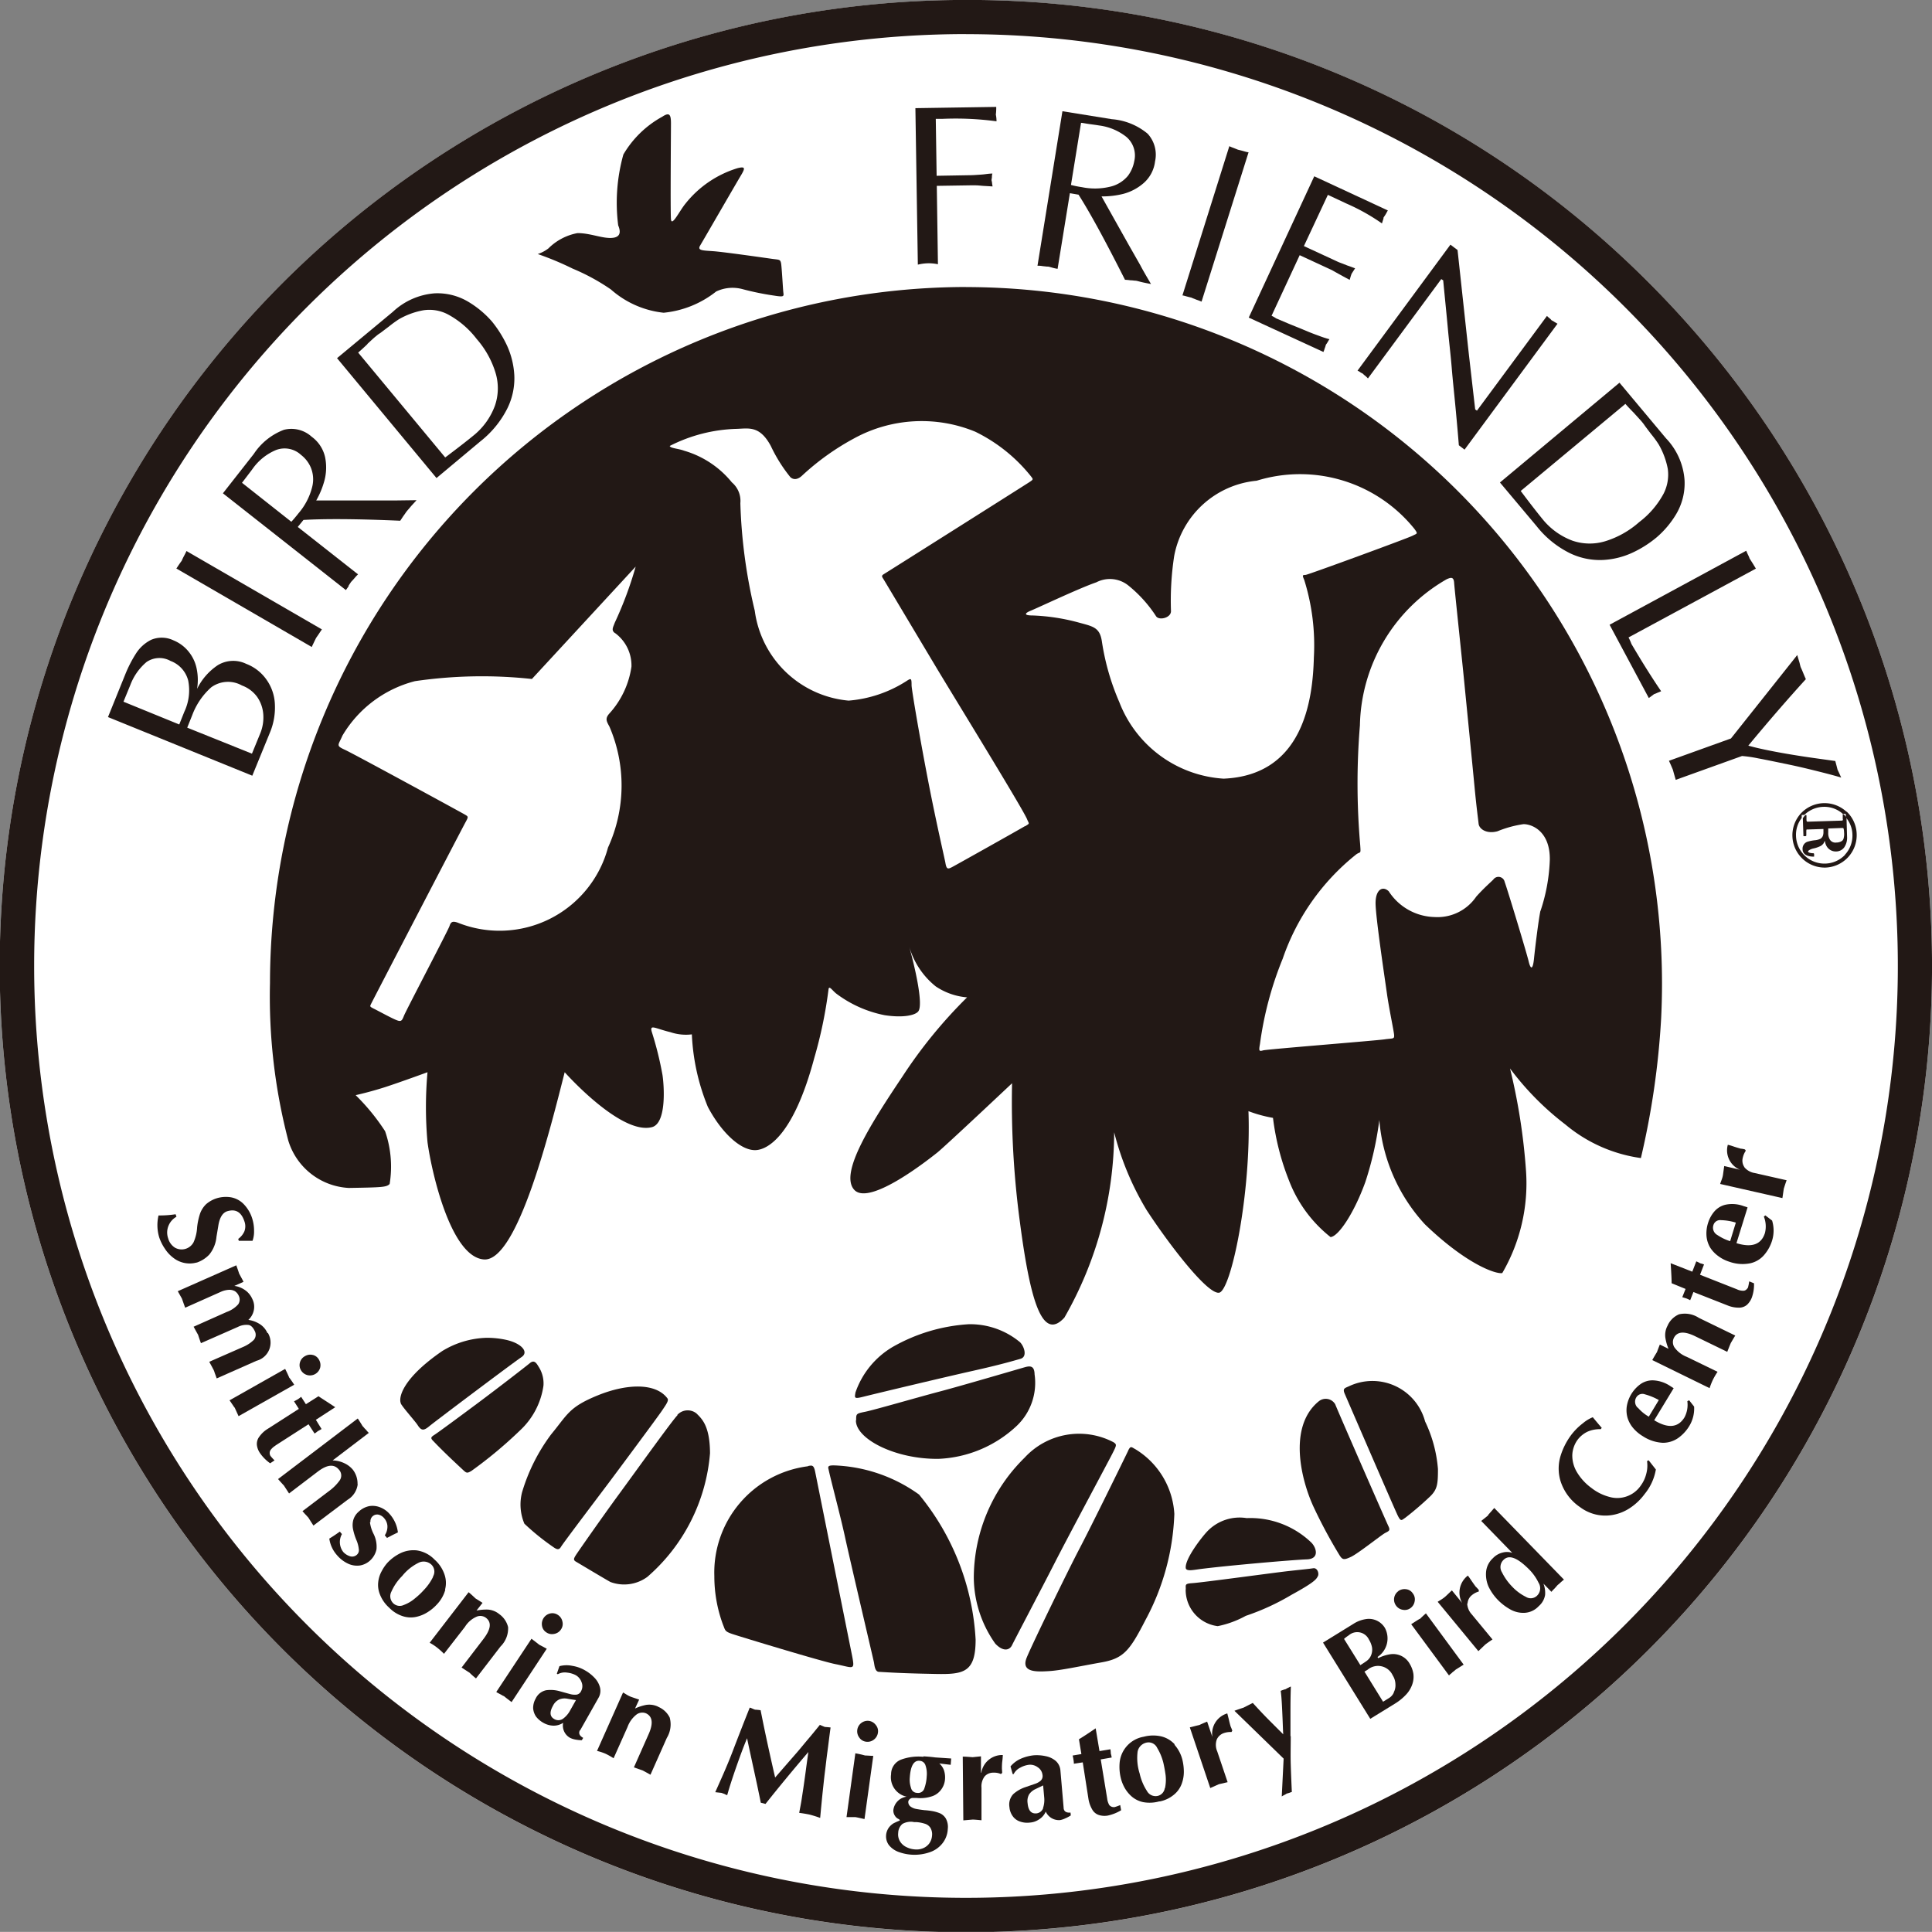
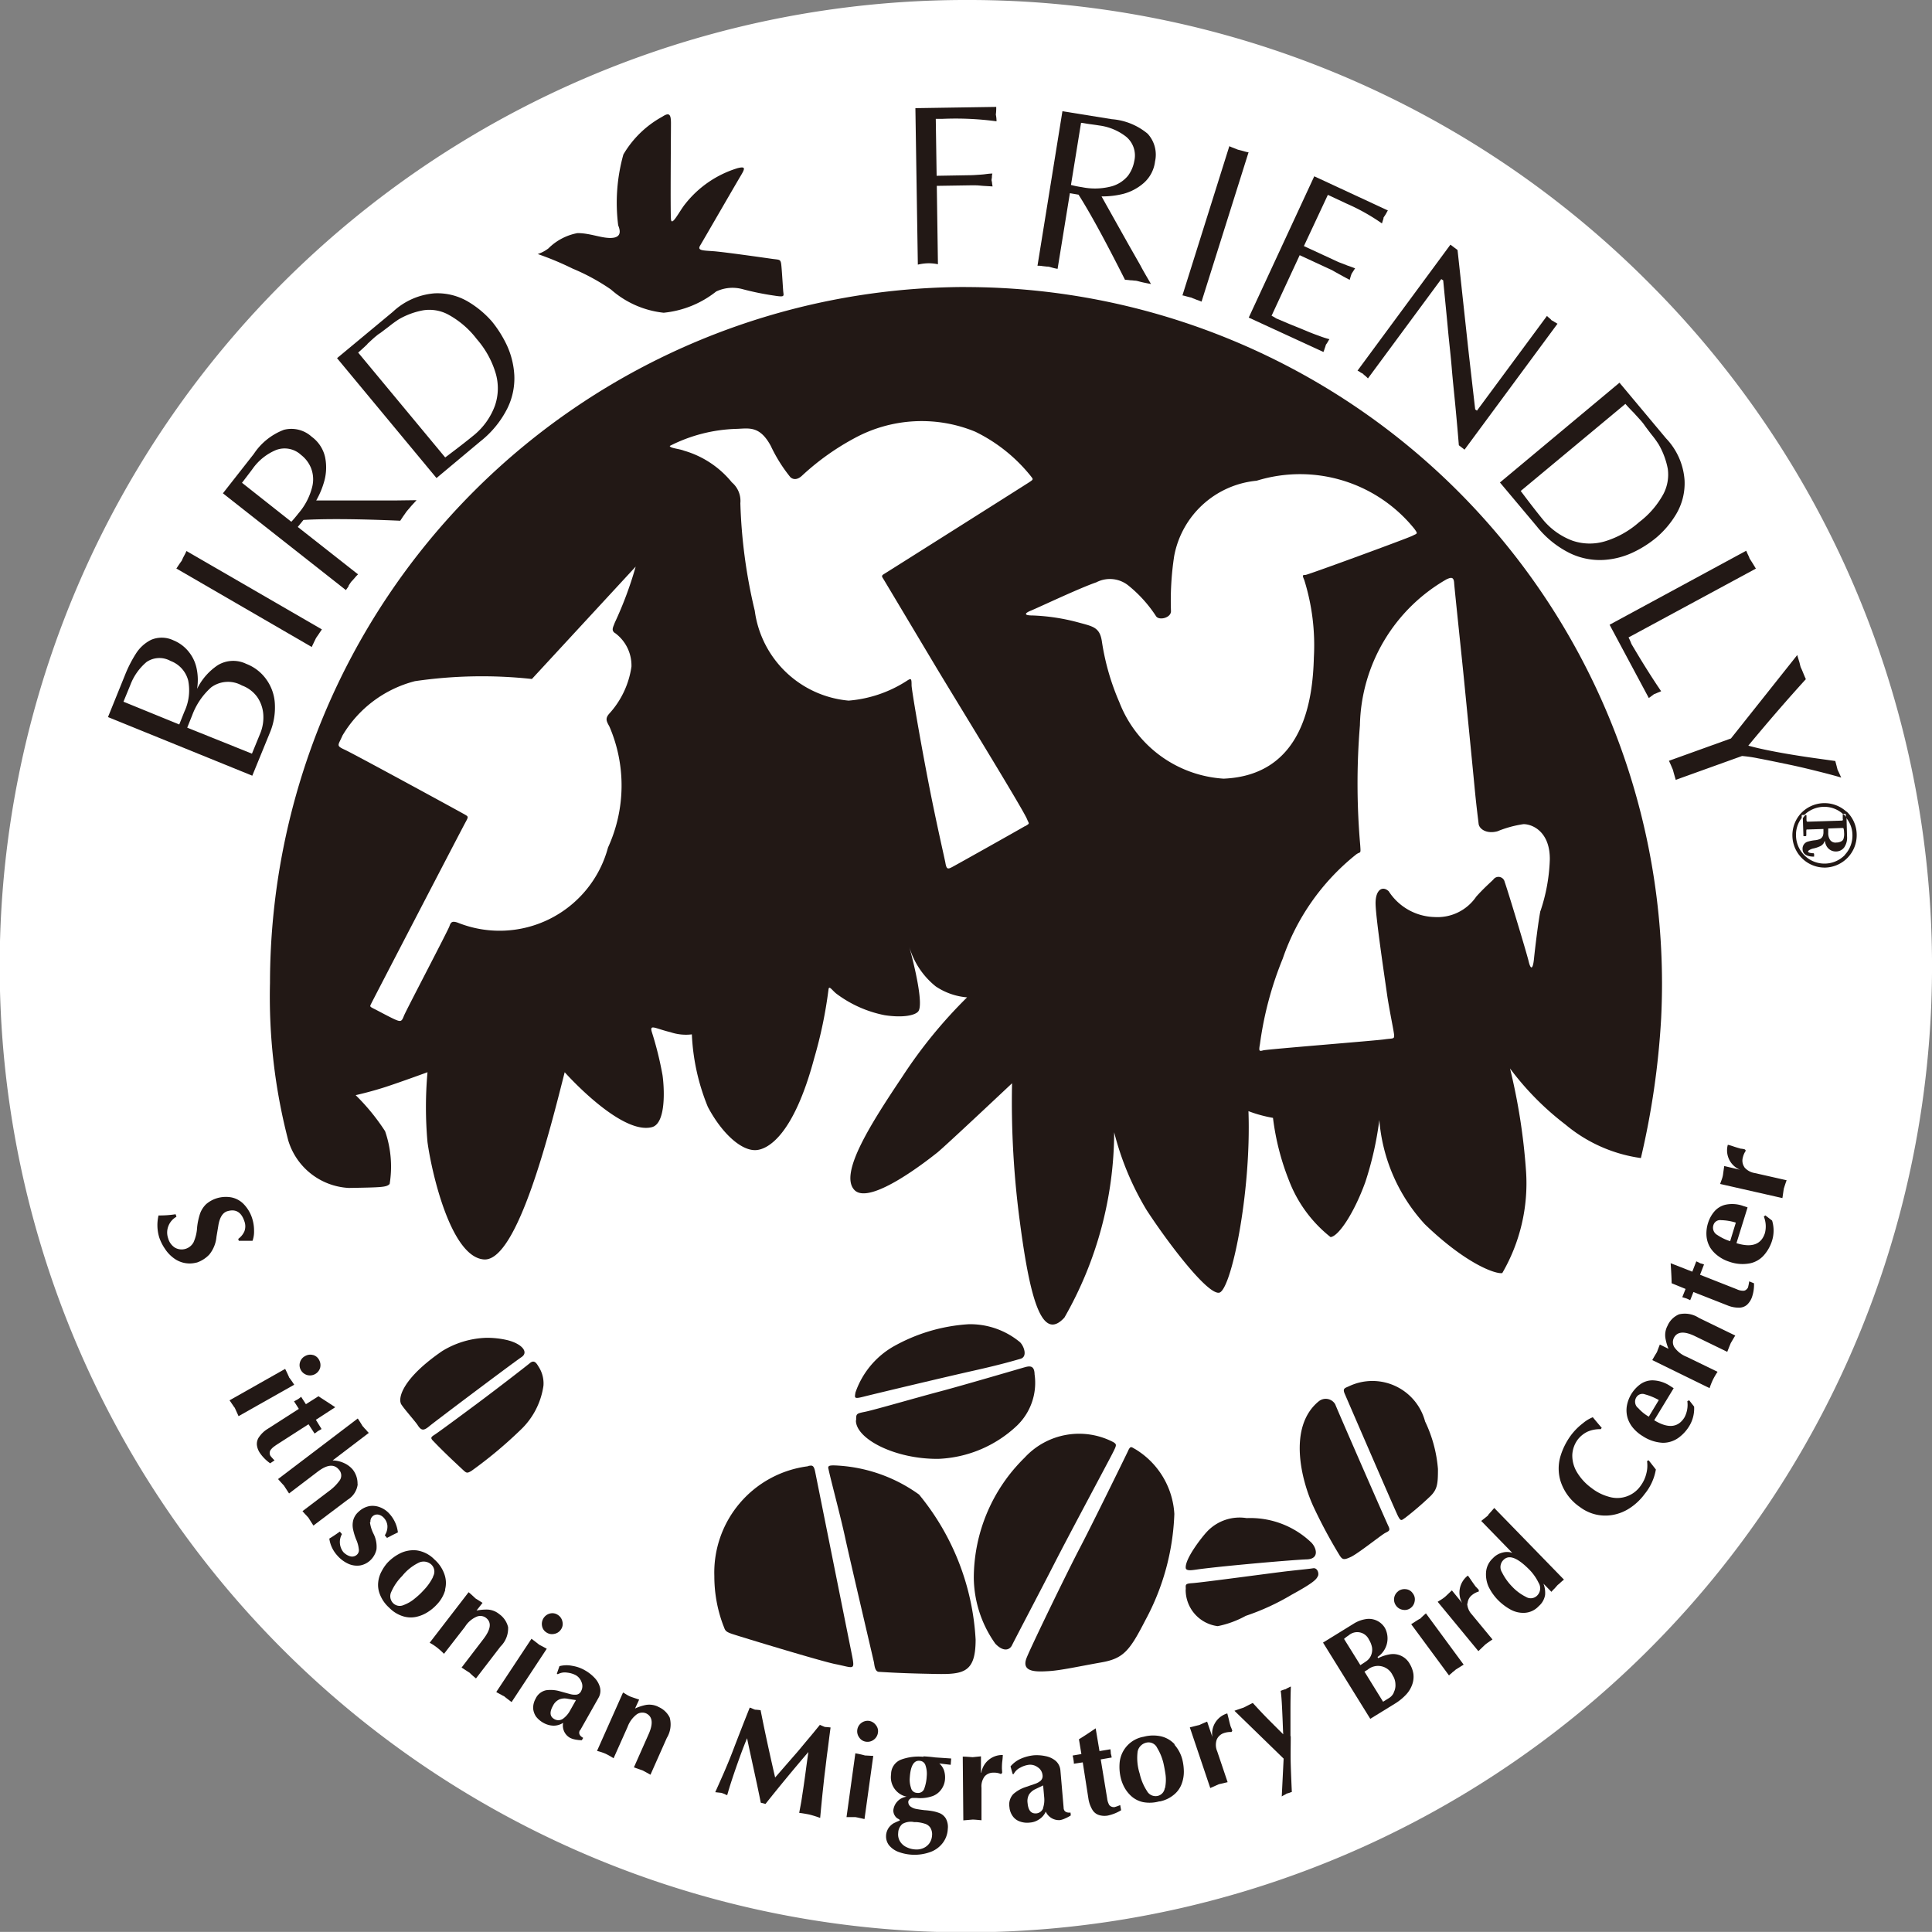
<svg xmlns="http://www.w3.org/2000/svg" width="33.94" height="33.938" viewBox="0 0 33.94 33.938">
  <rect x="0" y="0" width="33.94" height="33.938" fill="#808080" stroke="none" />
  <g id="icon_menu_03" transform="translate(-1063.009 -815.031)">
    <path id="パス_646" data-name="パス 646" d="M752.759,457.134a16.973,16.973,0,1,0,12,4.971,16.857,16.857,0,0,0-12-4.971" transform="translate(327.219 357.897)" fill="#fff" />
-     <path id="パス_647" data-name="パス 647" d="M752.759,457.734A16.37,16.37,0,1,1,736.39,474.1a16.368,16.368,0,0,1,16.369-16.367m0-.6a16.973,16.973,0,1,0,12,4.971,16.857,16.857,0,0,0-12-4.971" transform="translate(327.219 357.897)" fill="#221815" />
    <path id="パス_648" data-name="パス 648" d="M738.092,470.583a.544.544,0,0,0,.229-.144.577.577,0,0,0,.126-.313l.031-.185c.022-.15.077-.238.159-.263.147-.044.246.014.3.176a.253.253,0,0,1,0,.178.326.326,0,0,1-.108.132l.01.034c.038,0,.08,0,.121,0s.082,0,.12,0a.473.473,0,0,0,.027-.174.7.7,0,0,0-.027-.2.634.634,0,0,0-.154-.27.414.414,0,0,0-.222-.12.553.553,0,0,0-.248.015.524.524,0,0,0-.192.106.439.439,0,0,0-.106.166,1.158,1.158,0,0,0-.051.238.737.737,0,0,1-.063.265.238.238,0,0,1-.327.094.281.281,0,0,1-.118-.161.311.311,0,0,1,.007-.228.318.318,0,0,1,.138-.154l-.015-.044a1.825,1.825,0,0,1-.3.021.742.742,0,0,0,.012.385.817.817,0,0,0,.1.2.622.622,0,0,0,.151.162.464.464,0,0,0,.411.079" transform="translate(328.365 366.631)" fill="#221815" />
-     <path id="パス_649" data-name="パス 649" d="M739.192,471.32a.356.356,0,0,0-.154-.169.493.493,0,0,0-.181-.062.314.314,0,0,0,.094-.161.3.3,0,0,0-.024-.205.378.378,0,0,0-.091-.128.44.44,0,0,0-.125-.077.38.38,0,0,0-.1-.026l.161-.072c-.009-.021-.036-.068-.077-.145-.017-.053-.034-.1-.05-.145l-1.028.455.072.128c.008.021.017.048.029.082l.029.08.633-.282a.394.394,0,0,1,.13-.032.2.2,0,0,1,.108.022.186.186,0,0,1,.07.082.147.147,0,0,1-.01.151.487.487,0,0,1-.2.133l-.583.26c.012.019.036.067.079.142.012.039.029.089.05.147l.652-.287a.323.323,0,0,1,.171-.034c.05,0,.091.041.123.109a.138.138,0,0,1-.019.156.616.616,0,0,1-.193.125l-.588.258.043.079.036.068.012.031a.217.217,0,0,0,.012.036l.014.039.014.039.7-.31a.33.33,0,0,0,.2-.487" transform="translate(328.515 367.129)" fill="#221815" />
    <path id="パス_650" data-name="パス 650" d="M739.1,471.054a.18.18,0,0,0-.139.019.177.177,0,0,0-.089.109.173.173,0,0,0,.016.137.183.183,0,0,0,.111.087.186.186,0,0,0,.227-.128.186.186,0,0,0-.019-.139.169.169,0,0,0-.108-.086" transform="translate(329.407 367.781)" fill="#221815" />
    <path id="パス_651" data-name="パス 651" d="M739.2,471.353c-.026-.058-.05-.113-.075-.159l-.977.552.021.029.026.039a.3.3,0,0,1,.024.036l.021.027.067.147.977-.552c-.017-.029-.046-.07-.082-.12" transform="translate(328.893 367.885)" fill="#221815" />
    <path id="パス_652" data-name="パス 652" d="M738.752,472.343l.585-.376.106.163a.369.369,0,0,0,.056-.041c.017-.009.039-.021.067-.038l-.1-.162.34-.221c-.15-.1-.248-.161-.294-.193l-.221.14-.084-.13a.475.475,0,0,1-.062.046c-.026.014-.046.026-.063.033l.085.133-.547.351a.493.493,0,0,0-.144.133.211.211,0,0,0-.046.151.316.316,0,0,0,.053.14.718.718,0,0,0,.18.181l.077-.051a.9.9,0,0,1-.072-.079.1.1,0,0,1,0-.1.291.291,0,0,1,.091-.082" transform="translate(329.092 368.084)" fill="#221815" />
    <path id="パス_653" data-name="パス 653" d="M740.042,472.858a.4.4,0,0,0-.082-.255.429.429,0,0,0-.147-.113.494.494,0,0,0-.209-.05l.636-.484a.417.417,0,0,1-.038-.041.373.373,0,0,0-.036-.038.448.448,0,0,0-.036-.041c-.027-.046-.056-.091-.084-.133l-1.4,1.064c.041.048.077.086.106.118.005.01.036.056.087.135l.506-.385c.166-.125.287-.135.371-.032a.15.15,0,0,1,.012.188.832.832,0,0,1-.186.186l-.467.354c.024.027.043.05.057.063l.048.053c.027.044.056.089.087.137l.6-.453a.369.369,0,0,0,.178-.274" transform="translate(329.248 368.247)" fill="#221815" />
    <path id="パス_654" data-name="パス 654" d="M739.893,472.883a.118.118,0,0,1,.14-.128.18.18,0,0,1,.1.062.23.23,0,0,1,.058.137.278.278,0,0,1-.046.164l.039.046c.022-.012.048-.024.075-.039s.067-.033.116-.058a.587.587,0,0,0-.147-.325.417.417,0,0,0-.159-.113.359.359,0,0,0-.195-.024.382.382,0,0,0-.19.1.3.3,0,0,0-.092.142.353.353,0,0,0-.005.164,1.023,1.023,0,0,0,.063.2.541.541,0,0,1,.038.149.106.106,0,0,1-.034.1.124.124,0,0,1-.118.027.273.273,0,0,1-.12-.075.284.284,0,0,1-.024-.315l-.037-.044c-.074.053-.133.092-.185.123a.553.553,0,0,0,.135.291.571.571,0,0,0,.205.154.373.373,0,0,0,.2.027.348.348,0,0,0,.173-.084.37.37,0,0,0,.116-.2.5.5,0,0,0-.053-.274.632.632,0,0,1-.062-.2" transform="translate(329.624 368.884)" fill="#221815" />
    <path id="パス_655" data-name="パス 655" d="M740.851,473.748a.454.454,0,0,0-.012-.274.61.61,0,0,0-.173-.255.543.543,0,0,0-.313-.161.531.531,0,0,0-.289.051.789.789,0,0,0-.224.166.72.72,0,0,0-.1.145.5.5,0,0,0-.062.19.442.442,0,0,0,.029.221.608.608,0,0,0,.162.233l.01.01a.578.578,0,0,0,.236.142.457.457,0,0,0,.229.01.616.616,0,0,0,.2-.082.768.768,0,0,0,.161-.133.609.609,0,0,0,.151-.263m-.214-.227a.912.912,0,0,1-.164.234,1.267,1.267,0,0,1-.154.145.649.649,0,0,1-.2.118.164.164,0,0,1-.183-.031.174.174,0,0,1-.031-.207.9.9,0,0,1,.188-.272.851.851,0,0,1,.3-.238.2.2,0,0,1,.209.034.17.17,0,0,1,.031.216" transform="translate(329.976 369.209)" fill="#221815" />
    <path id="パス_656" data-name="パス 656" d="M741.582,474.105a.392.392,0,0,0-.156-.233.352.352,0,0,0-.2-.08.884.884,0,0,0-.2.017l.106-.135-.125-.079c-.05-.048-.089-.084-.12-.108l-.684.888a.847.847,0,0,1,.132.086,1.3,1.3,0,0,1,.12.108l.368-.474a.451.451,0,0,1,.21-.18.165.165,0,0,1,.162.024c.1.08.082.2-.048.371l-.383.5c.026.017.072.048.14.091q.054.054.113.1l.431-.561a.443.443,0,0,0,.133-.335" transform="translate(330.354 369.515)" fill="#221815" />
    <path id="パス_657" data-name="パス 657" d="M741.637,473.733a.172.172,0,0,0-.135-.026.189.189,0,0,0-.144.219.167.167,0,0,0,.075.113.174.174,0,0,0,.139.027.177.177,0,0,0,.12-.08.168.168,0,0,0,.024-.137.18.18,0,0,0-.079-.116" transform="translate(331.173 369.668)" fill="#221815" />
    <path id="パス_658" data-name="パス 658" d="M741.645,474.073c-.048-.039-.1-.077-.139-.108l-.619.936.031.019c.014.005.027.015.043.022a.3.3,0,0,1,.036.021l.031.015c.024.021.067.053.128.1l.618-.937c-.031-.017-.074-.041-.128-.068" transform="translate(330.84 369.854)" fill="#221815" />
    <path id="パス_659" data-name="パス 659" d="M742.09,475.381l.322-.57a.246.246,0,0,0,.027-.185.382.382,0,0,0-.1-.173.707.707,0,0,0-.166-.128.641.641,0,0,0-.217-.077.492.492,0,0,0-.229.005l-.046.132.017.01a.249.249,0,0,1,.161-.029.42.42,0,0,1,.156.046.229.229,0,0,1,.1.121.181.181,0,0,1-.007.157.107.107,0,0,1-.079.063.313.313,0,0,1-.116-.01l-.175-.048a.585.585,0,0,0-.245-.019.262.262,0,0,0-.185.149.328.328,0,0,0-.043.169.3.3,0,0,0,.051.145.424.424,0,0,0,.132.111.374.374,0,0,0,.168.048.3.3,0,0,0,.176-.05.246.246,0,0,0,.123.265.358.358,0,0,0,.089.029.688.688,0,0,0,.116.012l.024-.041c-.067-.038-.085-.082-.057-.135m-.174-.344a.432.432,0,0,1-.123.142.141.141,0,0,1-.164,0c-.068-.043-.074-.12-.012-.229a.231.231,0,0,1,.109-.109.25.25,0,0,1,.133-.015c.048.009.1.017.161.026Z" transform="translate(331.11 370.048)" fill="#221815" />
    <path id="パス_660" data-name="パス 660" d="M742.995,474.766a.36.36,0,0,0-.214-.031.841.841,0,0,0-.192.063l.072-.156c-.031-.012-.077-.026-.139-.048s-.108-.06-.144-.077l-.457,1.026a.9.9,0,0,1,.151.05,1.231,1.231,0,0,1,.14.079l.245-.549a.487.487,0,0,1,.164-.224.172.172,0,0,1,.164-.015c.113.056.127.18.039.373l-.255.575.156.055c.046.024.091.05.135.074l.287-.646a.457.457,0,0,0,.051-.358.393.393,0,0,0-.205-.19" transform="translate(331.576 370.247)" fill="#221815" />
    <path id="パス_661" data-name="パス 661" d="M744.975,474.974c-.063.077-.132.163-.207.251s-.137.166-.19.227-.113.13-.183.21l-.207.238c-.118-.51-.2-.9-.255-1.182a.948.948,0,0,0-.1-.01c-.01-.005-.024-.009-.041-.017s-.032-.014-.05-.019c-.1.25-.2.506-.3.768s-.209.5-.306.718l.109.012.053.019a.22.22,0,0,0,.048.021c.022-.079.051-.174.089-.289s.08-.236.128-.369.092-.246.132-.342c.012.058.029.14.053.25s.043.2.058.267l.067.31c.029.139.05.239.063.306l.039.009.044.012q.344-.434.753-.912c-.012.086-.027.188-.043.31s-.029.21-.038.274-.021.139-.034.227-.031.174-.046.258q.1.013.185.031c.063.017.125.036.183.058q.021-.228.041-.426c.015-.133.027-.26.043-.385s.029-.248.044-.356.031-.25.055-.422c-.039-.005-.072-.007-.1-.009-.048-.019-.077-.033-.092-.038" transform="translate(332.438 370.357)" fill="#221815" />
    <path id="パス_662" data-name="パス 662" d="M744.8,474.809a.185.185,0,0,0-.133.036.183.183,0,0,0-.036.258.167.167,0,0,0,.118.072.18.18,0,0,0,.137-.036.184.184,0,0,0,.072-.123.167.167,0,0,0-.038-.135.182.182,0,0,0-.12-.072" transform="translate(333.474 370.453)" fill="#221815" />
    <path id="パス_663" data-name="パス 663" d="M744.638,475.147l-.154,1.112.034,0,.048,0,.041,0,.034,0c.031.005.084.017.159.034l.154-1.11c-.034,0-.084-.005-.145-.007a1.564,1.564,0,0,0-.171-.038" transform="translate(333.396 370.694)" fill="#221815" />
    <path id="パス_664" data-name="パス 664" d="M745.548,475.179a.892.892,0,0,0-.388.048.274.274,0,0,0-.18.26.348.348,0,0,0,.274.393.27.27,0,0,0-.234.233.163.163,0,0,0,.026.1.142.142,0,0,0,.075.063l.014.022c-.044.017-.08.034-.109.048a.3.3,0,0,0-.084.075.271.271,0,0,0-.05.137v0l0,.005a.255.255,0,0,0,.051.169.391.391,0,0,0,.159.115.815.815,0,0,0,.556.009.477.477,0,0,0,.226-.159.435.435,0,0,0,.092-.25.306.306,0,0,0-.034-.183.236.236,0,0,0-.1-.091.662.662,0,0,0-.144-.041,1.192,1.192,0,0,0-.13-.015c-.062-.007-.111-.015-.149-.022a.244.244,0,0,1-.1-.044.1.1,0,0,1-.036-.091.083.083,0,0,1,.032-.043.081.081,0,0,1,.05-.015l.036,0,.026,0a.649.649,0,0,0,.286-.034.33.33,0,0,0,.152-.12.347.347,0,0,0,.063-.185.4.4,0,0,0-.019-.147.29.29,0,0,0-.082-.12l.2.024.009-.111-.281-.019c-.05-.007-.12-.014-.207-.019m-.171,1.155h.041a.627.627,0,0,1,.149.027.179.179,0,0,1,.1.068.22.22,0,0,1,.032.147.265.265,0,0,1-.046.13.255.255,0,0,1-.108.086.3.3,0,0,1-.147.022.387.387,0,0,1-.139-.036.265.265,0,0,1-.115-.094.231.231,0,0,1-.039-.159.213.213,0,0,1,.075-.159.3.3,0,0,1,.2-.033m.185-.592a.114.114,0,0,1-.128.08.11.11,0,0,1-.106-.084.447.447,0,0,1-.022-.192c.014-.2.072-.3.176-.287a.112.112,0,0,1,.1.082.45.45,0,0,1,.021.188.734.734,0,0,1-.041.212" transform="translate(333.683 370.714)" fill="#221815" />
    <path id="パス_665" data-name="パス 665" d="M746,475.47l0-.287-.147.015c-.067-.005-.126-.01-.173-.01l.01,1.12.162-.014c.032,0,.085.005.157.012l0-.571a.291.291,0,0,1,.056-.2.2.2,0,0,1,.154-.065.292.292,0,0,1,.132.024l.022-.021-.005-.075c0-.034,0-.079.007-.132s.007-.089.009-.106a.371.371,0,0,0-.378.311" transform="translate(334.242 370.702)" fill="#221815" />
    <path id="パス_666" data-name="パス 666" d="M747.112,476.083l-.056-.65a.251.251,0,0,0-.082-.171.39.39,0,0,0-.178-.084.729.729,0,0,0-.21-.015.767.767,0,0,0-.222.058.505.505,0,0,0-.185.137l.038.135.017,0a.257.257,0,0,1,.116-.113.416.416,0,0,1,.156-.051.222.222,0,0,1,.151.044.183.183,0,0,1,.084.135.112.112,0,0,1-.031.1.291.291,0,0,1-.1.056l-.169.058a.614.614,0,0,0-.214.123.268.268,0,0,0-.067.227.313.313,0,0,0,.06.163.253.253,0,0,0,.125.091.373.373,0,0,0,.171.019.327.327,0,0,0,.164-.056.3.3,0,0,0,.118-.137.254.254,0,0,0,.253.149.357.357,0,0,0,.087-.029.593.593,0,0,0,.1-.053l-.005-.05c-.075.007-.116-.021-.121-.079m-.359,0a.141.141,0,0,1-.135.094c-.082,0-.128-.058-.139-.183a.237.237,0,0,1,.027-.152.272.272,0,0,1,.1-.087l.146-.07.019.212a.448.448,0,0,1-.021.186" transform="translate(334.582 370.704)" fill="#221815" />
    <path id="パス_667" data-name="パス 667" d="M747.543,476.269a.106.106,0,0,1-.092-.036.3.3,0,0,1-.037-.116l-.113-.686.192-.033a.32.32,0,0,0-.015-.068.488.488,0,0,0-.007-.077l-.192.032-.067-.4c-.147.1-.246.164-.294.192l.043.26-.154.026a.525.525,0,0,1,.015.074.413.413,0,0,1,.007.07l.156-.024.1.641a.542.542,0,0,0,.065.185.209.209,0,0,0,.122.1.331.331,0,0,0,.151.009.755.755,0,0,0,.236-.094l-.016-.091a.68.68,0,0,1-.1.036" transform="translate(335.045 370.508)" fill="#221815" />
    <path id="パス_668" data-name="パス 668" d="M748.256,475.113a.471.471,0,0,0-.238-.139.644.644,0,0,0-.306.007.51.51,0,0,0-.421.445.832.832,0,0,0,.019.279.679.679,0,0,0,.065.168.586.586,0,0,0,.125.156.455.455,0,0,0,.2.1.626.626,0,0,0,.284-.012l.014,0a.561.561,0,0,0,.248-.12.443.443,0,0,0,.133-.186.61.61,0,0,0,.039-.212.93.93,0,0,0-.024-.207.627.627,0,0,0-.14-.27m-.171.761a.163.163,0,0,1-.123.137.173.173,0,0,1-.19-.086.929.929,0,0,1-.128-.306.9.9,0,0,1-.036-.387.2.2,0,0,1,.144-.154.167.167,0,0,1,.2.091.932.932,0,0,1,.109.265c.014.062.027.13.038.209a.706.706,0,0,1-.01.231" transform="translate(335.388 370.56)" fill="#221815" />
    <path id="パス_669" data-name="パス 669" d="M748.694,474.834c-.014-.053-.022-.087-.026-.1a.372.372,0,0,0-.262.414l-.092-.27c-.029.012-.075.031-.137.06-.065.014-.121.031-.167.041l.359,1.066.151-.067.154-.036-.183-.542a.285.285,0,0,1-.007-.209.208.208,0,0,1,.123-.111.356.356,0,0,1,.135-.019l.014-.024a.518.518,0,0,0-.027-.068c-.012-.036-.022-.079-.034-.13" transform="translate(335.901 370.397)" fill="#221815" />
    <path id="パス_670" data-name="パス 670" d="M749.453,475.328c0-.166,0-.3,0-.417s0-.263.007-.455a.242.242,0,0,0-.044.021.17.17,0,0,0-.044.024.585.585,0,0,0-.091.031c.009.055.014.121.019.2s.009.171.014.286.007.205.012.277c-.116-.115-.21-.209-.284-.284s-.156-.163-.251-.267l-.161.082c-.063.021-.118.039-.161.056l.864.84-.033.665a.4.4,0,0,1,.045-.026.3.3,0,0,0,.041-.024l.048-.014a.355.355,0,0,1,.043-.015c-.007-.154-.014-.316-.019-.481s0-.333,0-.5" transform="translate(336.226 370.203)" fill="#221815" />
    <path id="パス_671" data-name="パス 671" d="M750.9,474.553a.334.334,0,0,0-.356-.168.71.71,0,0,0-.2.067l-.01-.022a.39.39,0,0,0,.13-.508.328.328,0,0,0-.339-.156.554.554,0,0,0-.214.082l-.535.33.83,1.339.434-.267a.932.932,0,0,0,.2-.164.5.5,0,0,0,.106-.181.405.405,0,0,0,.017-.181.485.485,0,0,0-.063-.171m-1.155-.44a.649.649,0,0,1,.082-.062.227.227,0,0,1,.356.075.4.4,0,0,1,.053.133.26.26,0,0,1-.012.132.23.23,0,0,1-.084.111q-.028.021-.108.072Zm.874.944a.213.213,0,0,1-.079.092l-.109.068-.327-.529.056-.034a.283.283,0,0,1,.44.1.3.3,0,0,1,.048.157.264.264,0,0,1-.029.14" transform="translate(336.875 369.709)" fill="#221815" />
    <path id="パス_672" data-name="パス 672" d="M750.181,473.492a.18.18,0,0,0-.039.251.179.179,0,0,0,.121.075.17.17,0,0,0,.135-.031.182.182,0,0,0,.072-.12.168.168,0,0,0-.034-.139.161.161,0,0,0-.12-.072.188.188,0,0,0-.135.034" transform="translate(337.391 369.493)" fill="#221815" />
    <path id="パス_673" data-name="パス 673" d="M750.433,473.8c-.055.032-.1.063-.149.094l.664.9.024-.024a.155.155,0,0,0,.036-.031.393.393,0,0,0,.034-.027l.026-.022.137-.086-.662-.9c-.027.022-.063.055-.109.1" transform="translate(337.516 369.67)" fill="#221815" />
    <path id="パス_674" data-name="パス 674" d="M751.078,473.809a.2.2,0,0,1,.077-.149.324.324,0,0,1,.12-.063l0-.029c-.022-.024-.039-.044-.053-.056q-.031-.041-.077-.108c-.029-.043-.05-.074-.062-.087a.376.376,0,0,0-.1.481l-.18-.221c-.024.021-.06.057-.106.1s-.1.072-.144.1l.715.867.118-.113c.026-.021.068-.051.13-.092l-.364-.441a.3.3,0,0,1-.08-.192" transform="translate(337.712 369.393)" fill="#221815" />
    <path id="パス_675" data-name="パス 675" d="M751.126,472.747c-.022.021-.065.053-.123.1l.546.561a.279.279,0,0,0-.164-.007.341.341,0,0,0-.176.1.371.371,0,0,0-.12.233.534.534,0,0,0,.041.263.888.888,0,0,0,.166.238.961.961,0,0,0,.214.164.464.464,0,0,0,.253.062.363.363,0,0,0,.251-.118.329.329,0,0,0,.111-.195.447.447,0,0,0-.029-.2l.14.144a.8.8,0,0,1,.057-.06l.053-.06a.515.515,0,0,0,.055-.048c.024-.021.044-.038.056-.046l-1.225-1.259c-.062.072-.1.113-.106.121m.889,1.2a.181.181,0,0,1-.038.226.158.158,0,0,1-.188.015.846.846,0,0,1-.245-.183.98.98,0,0,1-.176-.248.174.174,0,0,1,.027-.219c.1-.1.251-.034.46.178a.878.878,0,0,1,.159.231" transform="translate(338.027 368.903)" fill="#221815" />
    <path id="パス_676" data-name="パス 676" d="M753.35,472.462a.559.559,0,0,1-.015.229.586.586,0,0,1-.094.2.5.5,0,0,1-.554.2.865.865,0,0,1-.313-.156.943.943,0,0,1-.258-.282.568.568,0,0,1-.079-.3.489.489,0,0,1,.1-.274.481.481,0,0,1,.167-.133.534.534,0,0,1,.233-.044l.017-.024c-.065-.074-.116-.137-.157-.186a.633.633,0,0,0-.174.106,1.076,1.076,0,0,0-.214.217,1.217,1.217,0,0,0-.178.356.759.759,0,0,0,0,.445.873.873,0,0,0,.342.455.743.743,0,0,0,.27.128.734.734,0,0,0,.3.01.793.793,0,0,0,.3-.118,1.007,1.007,0,0,0,.267-.253.921.921,0,0,0,.195-.428l-.127-.162Z" transform="translate(338.593 368.236)" fill="#221815" />
    <path id="パス_677" data-name="パス 677" d="M753.565,471.677a.472.472,0,0,1-.05.284c-.111.181-.287.2-.532.051l.342-.563-.06-.038a.587.587,0,0,0-.3-.1.368.368,0,0,0-.228.07.6.6,0,0,0-.236.388.482.482,0,0,0,.015.205.511.511,0,0,0,.1.178.677.677,0,0,0,.167.14.7.7,0,0,0,.352.116.467.467,0,0,0,.272-.086.714.714,0,0,0,.193-.21.59.59,0,0,0,.084-.34l-.087-.111Zm-.871.116a.146.146,0,0,1-.024-.186.125.125,0,0,1,.151-.05,1.072,1.072,0,0,1,.243.1l-.176.292a.733.733,0,0,1-.193-.159" transform="translate(339.086 367.969)" fill="#221815" />
    <path id="パス_678" data-name="パス 678" d="M753.226,470.641a.38.38,0,0,0-.2.2.346.346,0,0,0-.038.212.877.877,0,0,0,.055.193l-.152-.075q-.018.044-.051.133c-.038.062-.065.108-.082.14l1.007.493a1.2,1.2,0,0,1,.058-.147,1.183,1.183,0,0,1,.082-.14l-.539-.262a.479.479,0,0,1-.221-.171.171.171,0,0,1-.007-.164c.058-.111.181-.121.371-.029l.566.275c.012-.029.031-.08.062-.154.026-.043.051-.089.079-.132l-.64-.311a.449.449,0,0,0-.356-.06" transform="translate(339.277 367.48)" fill="#221815" />
    <path id="パス_679" data-name="パス 679" d="M754.31,470.545c-.024.038-.048.058-.08.06a.257.257,0,0,1-.118-.026l-.647-.255.07-.181a.565.565,0,0,0-.068-.021.429.429,0,0,0-.068-.033l-.07.181-.38-.149c.012.18.017.3.017.352l.245.1-.058.145.072.022c.029.012.05.022.067.031l.057-.144.6.236a.514.514,0,0,0,.195.039.216.216,0,0,0,.147-.051.347.347,0,0,0,.084-.127.668.668,0,0,0,.038-.25l-.084-.034a.982.982,0,0,1-.021.106" transform="translate(339.409 367.101)" fill="#221815" />
    <path id="パス_680" data-name="パス 680" d="M754.353,469.7l-.026.021a.465.465,0,0,1,.019.289c-.063.2-.229.262-.5.178l.195-.628a.592.592,0,0,0-.067-.022.571.571,0,0,0-.318-.026.37.37,0,0,0-.2.121.571.571,0,0,0-.109.2.6.6,0,0,0-.027.234.478.478,0,0,0,.065.2.546.546,0,0,0,.14.147.646.646,0,0,0,.195.1.69.69,0,0,0,.37.027.448.448,0,0,0,.245-.149.7.7,0,0,0,.137-.25.6.6,0,0,0,0-.351Zm-.618.453a.864.864,0,0,1-.226-.109.146.146,0,0,1-.067-.176.122.122,0,0,1,.133-.084.963.963,0,0,1,.26.043Z" transform="translate(339.668 366.682)" fill="#221815" />
    <path id="パス_681" data-name="パス 681" d="M753.883,469.285a.2.2,0,0,1-.029-.166.351.351,0,0,1,.053-.123l-.014-.022a.306.306,0,0,0-.075-.014c-.033-.01-.075-.021-.127-.039s-.084-.026-.1-.029a.368.368,0,0,0,.214.438l-.277-.065c-.005.034-.012.082-.021.149s-.038.12-.05.166l1.093.248c.005-.029.012-.082.024-.163.01-.031.024-.079.05-.15l-.561-.127a.3.3,0,0,1-.18-.1" transform="translate(339.771 366.25)" fill="#221815" />
    <path id="パス_682" data-name="パス 682" d="M739.742,465.355a1.143,1.143,0,0,0,.089-.5.8.8,0,0,0-.145-.431.77.77,0,0,0-.359-.281.523.523,0,0,0-.5.024,1.061,1.061,0,0,0-.363.416.967.967,0,0,0-.005-.344.687.687,0,0,0-.135-.3.666.666,0,0,0-.275-.209.478.478,0,0,0-.39-.01.668.668,0,0,0-.269.243,2.208,2.208,0,0,0-.185.359l-.306.756,2.535,1.03Zm-1.591-.147-.98-.4.118-.287a.985.985,0,0,1,.287-.41.4.4,0,0,1,.422-.019.5.5,0,0,1,.31.344.882.882,0,0,1-.068.549Zm.14.056.089-.222a1.228,1.228,0,0,1,.333-.487.5.5,0,0,1,.539-.032.575.575,0,0,1,.267.2.612.612,0,0,1,.108.306.741.741,0,0,1-.05.328l-.149.364Z" transform="translate(328.007 362.55)" fill="#221815" />
    <path id="パス_683" data-name="パス 683" d="M740.016,464.4l.039-.08.053-.077c.022-.034.039-.058.05-.074l-2.379-1.377c-.009.019-.022.048-.043.086a.867.867,0,0,0-.041.086c-.012.015-.029.039-.05.07s-.034.053-.044.065l2.379,1.379c.007-.017.019-.043.036-.077" transform="translate(328.506 361.919)" fill="#221815" />
    <path id="パス_684" data-name="パス 684" d="M740.287,464.3l.046-.07c.015-.015.036-.038.062-.068a.607.607,0,0,1,.061-.065l-1.059-.833.1-.123c.38-.022.948-.019,1.7.014l.053-.08c.024-.032.041-.058.053-.075s.051-.06.089-.106l.092-.1-.381.005-.4,0-.525,0c-.139,0-.289,0-.457,0a1.479,1.479,0,0,0,.146-.356.9.9,0,0,0,.01-.405.608.608,0,0,0-.236-.359.529.529,0,0,0-.489-.121,1.106,1.106,0,0,0-.528.424l-.542.691,2.16,1.7q.018-.023.051-.072m-1.876-1.813c.017-.021.048-.062.092-.12s.077-.1.1-.133a.955.955,0,0,1,.405-.322.424.424,0,0,1,.441.086.556.556,0,0,1,.171.221.543.543,0,0,1,.024.342,1.13,1.13,0,0,1-.24.462c-.051.065-.094.115-.126.149Z" transform="translate(328.843 361.024)" fill="#221815" />
    <path id="パス_685" data-name="パス 685" d="M741.768,462.75a1.722,1.722,0,0,0,.477-.582,1.191,1.191,0,0,0,.122-.583,1.444,1.444,0,0,0-.127-.518,2.036,2.036,0,0,0-.265-.424,1.717,1.717,0,0,0-.407-.342,1.06,1.06,0,0,0-.6-.154,1.208,1.208,0,0,0-.735.325l-.98.814L741,463.392Zm-1.982-1.714c.072-.067.121-.113.154-.138a.455.455,0,0,1,.072-.053l.152-.115a2.107,2.107,0,0,1,.176-.128,1.334,1.334,0,0,1,.428-.157.7.7,0,0,1,.438.075,1.58,1.58,0,0,1,.5.429,1.615,1.615,0,0,1,.333.6.936.936,0,0,1-.012.57,1.205,1.205,0,0,1-.359.511c-.137.113-.308.245-.515.4l-1.529-1.842c.036-.031.091-.08.161-.147" transform="translate(329.677 360.037)" fill="#221815" />
    <path id="パス_686" data-name="パス 686" d="M745.422,460.979a.8.8,0,0,1,.166.017l-.02-1.377.578-.009c.039,0,.073,0,.108,0s.075.005.125.009l.169.01c-.005-.027-.009-.051-.01-.07l-.009-.041.007-.048c0-.019,0-.039.009-.067-.055,0-.106.009-.151.014s-.091.007-.133.01-.084.005-.118.005l-.578.01-.015-1,.116,0a5.368,5.368,0,0,1,.951.043.566.566,0,0,0-.012-.118.889.889,0,0,0,.007-.135l-1.42.022.043,2.749a.847.847,0,0,1,.188-.024" transform="translate(333.898 358.677)" fill="#221815" />
    <path id="パス_687" data-name="パス 687" d="M746.621,461.006c.021,0,.05.01.089.021s.067.015.087.019l.216-1.329.152.026c.207.325.477.823.816,1.495a.888.888,0,0,1,.094.009c.039,0,.07.007.091.007s.077.019.135.031.1.021.137.027c-.1-.168-.161-.277-.188-.33l-.2-.351-.257-.458c-.067-.12-.142-.253-.224-.4a1.5,1.5,0,0,0,.381-.044.892.892,0,0,0,.359-.19.6.6,0,0,0,.2-.38.544.544,0,0,0-.13-.487,1.115,1.115,0,0,0-.628-.255l-.869-.14-.438,2.714c.021,0,.05,0,.089.007l.084.009m.592-2.526c.027,0,.077.012.15.022s.127.017.166.024a.971.971,0,0,1,.479.2.428.428,0,0,1,.14.426.606.606,0,0,1-.111.258.572.572,0,0,1-.289.186,1.141,1.141,0,0,1-.52.014,1.654,1.654,0,0,1-.192-.039Z" transform="translate(334.791 358.708)" fill="#221815" />
    <path id="パス_688" data-name="パス 688" d="M748.1,461.3l.086.034a.877.877,0,0,1,.084.032l.826-2.624c-.021,0-.053-.01-.092-.021s-.073-.019-.094-.024l-.077-.031a.7.7,0,0,1-.075-.031l-.824,2.622c.015,0,.043.009.08.019s.068.017.087.022" transform="translate(335.847 358.964)" fill="#221815" />
    <path id="パス_689" data-name="パス 689" d="M749.928,462.033a.413.413,0,0,0,.022-.062.465.465,0,0,0,.021-.065.444.444,0,0,0,.034-.051.405.405,0,0,1,.029-.046,1.785,1.785,0,0,1-.193-.063c-.077-.027-.161-.06-.255-.1s-.183-.074-.267-.109l-.222-.094a.564.564,0,0,0-.08-.046l.494-1.064.568.263c.05.029.152.086.31.171l.019-.065.014-.041.029-.046c.012-.017.022-.036.034-.051-.056-.021-.1-.038-.132-.048l-.113-.044a.75.75,0,0,1-.086-.036l-.569-.263.421-.9.322.151a3.554,3.554,0,0,1,.628.351l.017-.055a.171.171,0,0,0,.012-.051.636.636,0,0,0,.041-.062c.015-.027.026-.048.034-.06l-1.293-.6-1.151,2.482Z" transform="translate(336.33 359.181)" fill="#221815" />
    <path id="パス_690" data-name="パス 690" d="M749.779,461.887a.418.418,0,0,0,.044.024.3.3,0,0,0,.046.041.574.574,0,0,1,.044.043l1.288-1.745.034.022c.031.323.06.606.082.847s.05.47.068.691.044.455.067.7.043.469.058.659l.1.077,1.633-2.212-.053-.031a.3.3,0,0,0-.051-.029.2.2,0,0,0-.038-.038.536.536,0,0,1-.043-.039l-1.23,1.664-.031-.022c-.048-.416-.08-.7-.1-.872s-.05-.455-.094-.859-.082-.761-.116-1.069l-.125-.094-1.632,2.213a.31.31,0,0,1,.043.024" transform="translate(337.127 359.684)" fill="#221815" />
    <path id="パス_691" data-name="パス 691" d="M751.839,463.587a1.708,1.708,0,0,0,.583.474,1.211,1.211,0,0,0,.585.12,1.4,1.4,0,0,0,.516-.128,1.925,1.925,0,0,0,.422-.267,1.648,1.648,0,0,0,.344-.407,1.06,1.06,0,0,0,.149-.6,1.181,1.181,0,0,0-.325-.734l-.818-.978-2.1,1.753Zm1.56-2.148q.046.054.149.159c.065.072.113.123.139.154a.8.8,0,0,1,.053.07c.017.024.055.075.116.154a1.743,1.743,0,0,1,.128.176,1.371,1.371,0,0,1,.159.426.736.736,0,0,1-.073.438,1.543,1.543,0,0,1-.429.5,1.615,1.615,0,0,1-.6.337.937.937,0,0,1-.57-.01,1.227,1.227,0,0,1-.511-.359c-.111-.135-.245-.308-.4-.515Z" transform="translate(338.164 360.687)" fill="#221815" />
    <path id="パス_692" data-name="パス 692" d="M753.012,465.377c.012-.007.041-.029.091-.067a.564.564,0,0,0,.063-.026l.063-.026c-.065-.094-.149-.222-.253-.387s-.193-.315-.269-.443a.919.919,0,0,0-.051-.115l2.237-1.209-.055-.091-.055-.086a.423.423,0,0,0-.029-.067l-.031-.07-2.4,1.3Z" transform="translate(338.962 361.916)" fill="#221815" />
    <path id="パス_693" data-name="パス 693" d="M755.96,466.017c-.009-.015-.019-.039-.033-.07s-.026-.055-.034-.072l-.019-.074-.021-.079c-.219-.031-.407-.056-.563-.08s-.316-.05-.484-.082-.327-.065-.481-.108q.518-.626,1.011-1.168c-.012-.026-.026-.058-.043-.1s-.031-.075-.043-.1-.017-.063-.031-.109-.027-.087-.034-.115l-1.165,1.466-1.089.392.034.075c.014.034.026.06.032.075s.014.05.026.091l.027.094,1.165-.419a2.225,2.225,0,0,1,.281.041c.147.027.327.065.535.108s.392.089.556.13.284.074.371.1" transform="translate(339.397 362.678)" fill="#221815" />
    <path id="パス_694" data-name="パス 694" d="M754.311,465.885l.012,0h.036a.014.014,0,0,0,.015-.014l0-.077a.066.066,0,0,1,.005-.026l.015,0,.281-.009,0,.046v.009a.177.177,0,0,1-.012.07.117.117,0,0,1-.039.046.279.279,0,0,1-.089.026.666.666,0,0,0-.147.029.129.129,0,0,0-.08.118v.005c0,.089.068.135.193.137l.01,0,0-.01V466.2c0-.007-.007-.015-.014-.015a.214.214,0,0,1-.075-.012.035.035,0,0,1-.019-.019l.012-.017a.231.231,0,0,1,.085-.036.52.52,0,0,0,.125-.043.161.161,0,0,0,.053-.048l.021-.044a.285.285,0,0,0,.027.087.186.186,0,0,0,.07.075.184.184,0,0,0,.1.026.177.177,0,0,0,.144-.072.3.3,0,0,0,.05-.188l-.01-.337a.542.542,0,0,0-.041-.048l-.017-.012-.008,0,0,.01v.072a.037.037,0,0,1,0,.026s-.005.007-.017.007l-.6.019a.018.018,0,0,1-.015-.007s-.005-.009-.005-.026l0-.072a.014.014,0,0,0-.015-.014h0l-.017.015a.464.464,0,0,0-.032.043l.01.3.005.01m.684-.137c.012,0,.015,0,.015.005a.209.209,0,0,1,.01.068.287.287,0,0,1-.01.116.076.076,0,0,1-.037.043.177.177,0,0,1-.087.022.116.116,0,0,1-.108-.041.212.212,0,0,1-.036-.132l0-.074.257-.009" transform="translate(340.367 363.835)" fill="#221815" />
    <path id="パス_695" data-name="パス 695" d="M755.151,465.535a.568.568,0,0,0-.8.026.568.568,0,0,0,.431.954.569.569,0,0,0,.547-.585.562.562,0,0,0-.178-.4m-.022.756a.5.5,0,0,1-.71.022.5.5,0,0,1-.156-.349.485.485,0,0,1,.1-.316v-.041l0-.012.01,0,.036,0a.5.5,0,0,1,.334-.142.486.486,0,0,1,.342.123l0,0h.038a.014.014,0,0,1,.015.015l0,.048a.479.479,0,0,1,.116.3.492.492,0,0,1-.135.359" transform="translate(340.297 363.757)" fill="#221815" />
    <path id="パス_696" data-name="パス 696" d="M741.311,460.762a.648.648,0,0,0,.19-.1.975.975,0,0,1,.511-.269c.209,0,.392.079.556.085s.226-.062.159-.221a3.144,3.144,0,0,1,.091-1.245,1.788,1.788,0,0,1,.684-.664c.122-.08.152-.044.152.115s-.012,1.544,0,1.685.147-.14.251-.268a1.861,1.861,0,0,1,.92-.628c.139-.034.135,0,.055.133s-.659,1.136-.713,1.226.043.086.233.1.9.116,1.036.135.147,0,.159.133.024.349.031.434.036.109-.152.079a4.838,4.838,0,0,1-.568-.116.671.671,0,0,0-.458.043,1.761,1.761,0,0,1-.922.373,1.663,1.663,0,0,1-.927-.409,3.653,3.653,0,0,0-.672-.366,5.263,5.263,0,0,0-.616-.257" transform="translate(331.142 358.733)" fill="#221815" />
    <path id="パス_697" data-name="パス 697" d="M750.789,460.082a12.241,12.241,0,0,0-12.226,12.226,10.007,10.007,0,0,0,.322,2.771,1.176,1.176,0,0,0,1.062.83c.588-.01.662-.012.718-.07a1.9,1.9,0,0,0-.08-.927,3.716,3.716,0,0,0-.517-.633s.253-.056.513-.14.749-.263.749-.263a6.889,6.889,0,0,0,0,1.228c.065.487.4,2.015.99,2.061s1.167-2.292,1.42-3.289c0,0,.982,1.107,1.532.965.257-.065.217-.711.186-.917a5.929,5.929,0,0,0-.186-.751c-.046-.149.056-.065.327,0a.852.852,0,0,0,.375.038,3.788,3.788,0,0,0,.281,1.274c.243.46.588.778.85.759.207-.015.657-.26,1.019-1.616a7.783,7.783,0,0,0,.251-1.208c.009-.075.065.019.135.074a2.08,2.08,0,0,0,.85.38c.332.051.537,0,.59-.065.1-.116-.068-.823-.164-1.163a1.39,1.39,0,0,0,.472.722,1.152,1.152,0,0,0,.551.193,8.393,8.393,0,0,0-1.136,1.391c-.544.813-1.115,1.7-.845,1.991s1.327-.552,1.457-.655,1.314-1.218,1.314-1.218a15.89,15.89,0,0,0,.14,2.454c.181,1.372.392,2.088.78,1.662a6.59,6.59,0,0,0,.874-3.255,5.026,5.026,0,0,0,.57,1.367c.383.587,1.061,1.476,1.271,1.452s.57-1.743.518-3.19a2.329,2.329,0,0,0,.431.118,4.419,4.419,0,0,0,.281,1.1,2.326,2.326,0,0,0,.73.994c.135-.009.409-.409.611-.966a5.839,5.839,0,0,0,.246-1.091,3.066,3.066,0,0,0,.8,1.832c.739.712,1.257.881,1.36.857a3.136,3.136,0,0,0,.417-1.794,10.7,10.7,0,0,0-.281-1.8,4.981,4.981,0,0,0,.972.984,2.627,2.627,0,0,0,1.327.59,14.143,14.143,0,0,0,.356-2.458c.01-.205.015-.41.015-.617a12.241,12.241,0,0,0-12.228-12.226m-6.163,6.079a.706.706,0,0,1,.287.588,1.552,1.552,0,0,1-.393.83c-.074.087-.043.133.007.226a2.616,2.616,0,0,1-.026,2.123,1.972,1.972,0,0,1-2.641,1.319c-.094-.031-.12-.012-.144.062s-.763,1.481-.8,1.575-.05.111-.149.068-.282-.144-.37-.188-.08-.043-.056-.094,1.6-3.084,1.656-3.185.05-.1-.012-.137-1.943-1.062-2.106-1.137-.118-.075-.043-.25a2.082,2.082,0,0,1,1.274-.956,8.143,8.143,0,0,1,2.054-.038l1.823-1.974a6.551,6.551,0,0,1-.368.987c-.026.075-.068.132.005.181m7.2,3.392c-.091.055-1.2.677-1.276.717s-.1.044-.12-.074c-.009-.055-.149-.655-.281-1.327-.159-.811-.313-1.717-.313-1.791,0-.133-.009-.127-.1-.068a2.209,2.209,0,0,1-1.006.337,1.828,1.828,0,0,1-1.649-1.58,9.235,9.235,0,0,1-.253-1.888.426.426,0,0,0-.149-.366,1.686,1.686,0,0,0-.838-.556c-.1-.038-.246-.043-.253-.084a2.744,2.744,0,0,1,1.175-.3c.216-.007.405-.06.6.3a2.667,2.667,0,0,0,.344.549c.063.056.14.036.209-.031a4.424,4.424,0,0,1,.918-.655,2.471,2.471,0,0,1,2.121-.113,2.847,2.847,0,0,1,.968.771c.05.065.06.063-.015.113s-2.5,1.582-2.555,1.615-.038.046-.005.1.614,1.028.915,1.531,1.507,2.461,1.6,2.673c.036.091.058.072-.033.128m3.488-.836a2.105,2.105,0,0,1-1.832-1.343,4.255,4.255,0,0,1-.306-1.062c-.037-.262-.162-.269-.431-.344a3.577,3.577,0,0,0-.788-.118c-.161,0-.135-.041-.036-.082.125-.05.862-.4,1.156-.5a.518.518,0,0,1,.556.05,2.305,2.305,0,0,1,.493.544c.051.082.263.031.263-.087a5.171,5.171,0,0,1,.056-.968,1.629,1.629,0,0,1,1.449-1.324,2.58,2.58,0,0,1,2.773.848c.063.089.05.075-.038.12s-1.823.681-1.873.686-.068-.005-.026.089a3.846,3.846,0,0,1,.169,1.362c-.019.749-.188,2.07-1.586,2.129m5.566,2.321c-.036.178-.094.655-.113.843s-.057.2-.094.044-.378-1.281-.421-1.394a.111.111,0,0,0-.2-.041c-.031.033-.166.149-.3.3a.823.823,0,0,1-.73.358.987.987,0,0,1-.807-.453c-.106-.1-.228-.031-.231.2s.162,1.329.2,1.6.121.652.126.727-.024.053-.171.075-2.058.173-2.129.193-.08.015-.057-.111a6.1,6.1,0,0,1,.4-1.5,4,4,0,0,1,1.274-1.818c.094-.08.1.005.087-.18a12.466,12.466,0,0,1-.005-2.1,3.025,3.025,0,0,1,1.527-2.569c.056-.022.12-.056.128.063s.135,1.307.178,1.745.144,1.456.18,1.835.062.558.072.653.142.185.332.133a1.94,1.94,0,0,1,.457-.125c.162,0,.469.138.462.626a3.147,3.147,0,0,1-.164.9" transform="translate(329.189 359.991)" fill="#221815" />
    <path id="パス_698" data-name="パス 698" d="M739.913,472.031c-.05-.1.022-.44.722-.922a1.573,1.573,0,0,1,.768-.234,1.543,1.543,0,0,1,.359.036c.268.06.4.212.272.3-.21.145-1.546,1.151-1.62,1.214-.1.084-.142.084-.205-.012-.039-.065-.253-.3-.3-.385" transform="translate(330.14 367.658)" fill="#221815" />
    <path id="パス_699" data-name="パス 699" d="M740.253,472.513c-.046-.048-.046-.065.019-.106s.446-.322.78-.571.824-.628.9-.691.115,0,.152.062a.538.538,0,0,1,.086.335,1.326,1.326,0,0,1-.409.783,7.635,7.635,0,0,1-.855.713c-.089.053-.089.039-.188-.053s-.322-.3-.484-.472" transform="translate(330.366 367.832)" fill="#221815" />
-     <path id="パス_700" data-name="パス 700" d="M741.845,474.189c-.036.063-.075.05-.144,0a4.183,4.183,0,0,1-.5-.405.863.863,0,0,1-.041-.551,3.233,3.233,0,0,1,.511-1.018c.291-.352.31-.477.816-.684s1.021-.227,1.228.053c.027.038-.026.109-.1.219s-.765,1.04-.92,1.247-.816,1.079-.85,1.139" transform="translate(331.02 368.014)" fill="#221815" />
-     <path id="パス_701" data-name="パス 701" d="M743.5,471.7a.247.247,0,0,1,.337-.027c.091.092.236.212.238.7a3.218,3.218,0,0,1-1.1,2.171.689.689,0,0,1-.648.091c-.057-.029-.563-.332-.609-.359s-.038-.053,0-.113.477-.688.758-1.071.961-1.331,1.028-1.387" transform="translate(331.407 368.188)" fill="#221815" />
    <path id="パス_702" data-name="パス 702" d="M744.773,472.194c.067-.012.1-.024.125.1s.621,3.094.65,3.238c.05.262.024.205-.294.142-.238-.046-1.671-.482-1.811-.529s-.123-.068-.164-.164a2.444,2.444,0,0,1-.152-.854,1.882,1.882,0,0,1,1.647-1.929" transform="translate(332.431 368.591)" fill="#221815" />
    <path id="パス_703" data-name="パス 703" d="M744.3,472.245c-.01-.056.012-.067.18-.056a2.714,2.714,0,0,1,1.413.508,4.382,4.382,0,0,1,.994,2.549c0,.626-.246.614-.831.6-.532-.01-.792-.031-.867-.034s-.079-.125-.089-.171c-.017-.079-.426-1.82-.508-2.2s-.27-1.078-.291-1.2" transform="translate(333.261 368.589)" fill="#221815" />
    <path id="パス_704" data-name="パス 704" d="M744.581,471.925c-.017.106-.033.127.132.086.221-.056,1.442-.347,1.933-.457s.7-.173.831-.21.062-.224-.007-.292a1.37,1.37,0,0,0-.9-.316,3.074,3.074,0,0,0-1.339.4,1.494,1.494,0,0,0-.65.794" transform="translate(333.458 367.558)" fill="#221815" />
    <path id="パス_705" data-name="パス 705" d="M744.583,472.115c0-.116,0-.118.159-.15s.937-.258,1.31-.356,1.4-.4,1.5-.428.163-.015.166.128a1.043,1.043,0,0,1-.31.9,2.135,2.135,0,0,1-1.377.583c-.76.009-1.452-.349-1.452-.674" transform="translate(333.466 367.867)" fill="#221815" />
    <path id="パス_706" data-name="パス 706" d="M748.249,472.016c.058.039.053.05-.027.207s-.766,1.435-1.009,1.911-.706,1.355-.749,1.445-.154.121-.294-.026a2.032,2.032,0,0,1-.378-1.151,2.966,2.966,0,0,1,.893-2.117,1.3,1.3,0,0,1,1.565-.269" transform="translate(334.324 368.353)" fill="#221815" />
    <path id="パス_707" data-name="パス 707" d="M748.126,472.06c.044-.092.056-.065.128-.026a1.426,1.426,0,0,1,.684,1.137,4.226,4.226,0,0,1-.506,1.861c-.275.534-.381.677-.771.746s-.718.142-.927.154-.5.029-.388-.241c.092-.226.725-1.529.929-1.917s.768-1.539.852-1.714" transform="translate(334.701 368.456)" fill="#221815" />
    <path id="パス_708" data-name="パス 708" d="M748.339,472.968a.786.786,0,0,1,.7-.241,1.548,1.548,0,0,1,1.137.431c.091.094.144.287-.082.294s-1.4.109-1.88.171c-.125.017-.243.043-.246-.024-.009-.164.279-.532.371-.631" transform="translate(335.871 368.973)" fill="#221815" />
    <path id="パス_709" data-name="パス 709" d="M747.969,473.613c0-.079-.021-.1.109-.109.163-.009,1.449-.185,1.69-.212s.364-.038.439-.05.108.094.082.14-.036.094-.46.325a4.147,4.147,0,0,1-.806.371,1.726,1.726,0,0,1-.493.181.643.643,0,0,1-.563-.646" transform="translate(335.871 369.339)" fill="#221815" />
    <path id="パス_710" data-name="パス 710" d="M749.47,471.546a.193.193,0,0,1,.291.05c.046.12.893,2.056.934,2.14s.005.087-.063.125-.472.359-.594.416-.149.053-.2-.027a8.759,8.759,0,0,1-.458-.853c-.215-.465-.453-1.4.087-1.849" transform="translate(336.704 368.104)" fill="#221815" />
    <path id="パス_711" data-name="パス 711" d="M749.606,471.536c-.038-.094.007-.094.087-.132a.958.958,0,0,1,1.327.623,2.363,2.363,0,0,1,.226.836c0,.26-.01.352-.128.472a5.555,5.555,0,0,1-.45.387c-.06.038-.072.072-.128-.041s-.934-2.145-.934-2.145" transform="translate(337.024 367.975)" fill="#221815" />
  </g>
</svg>